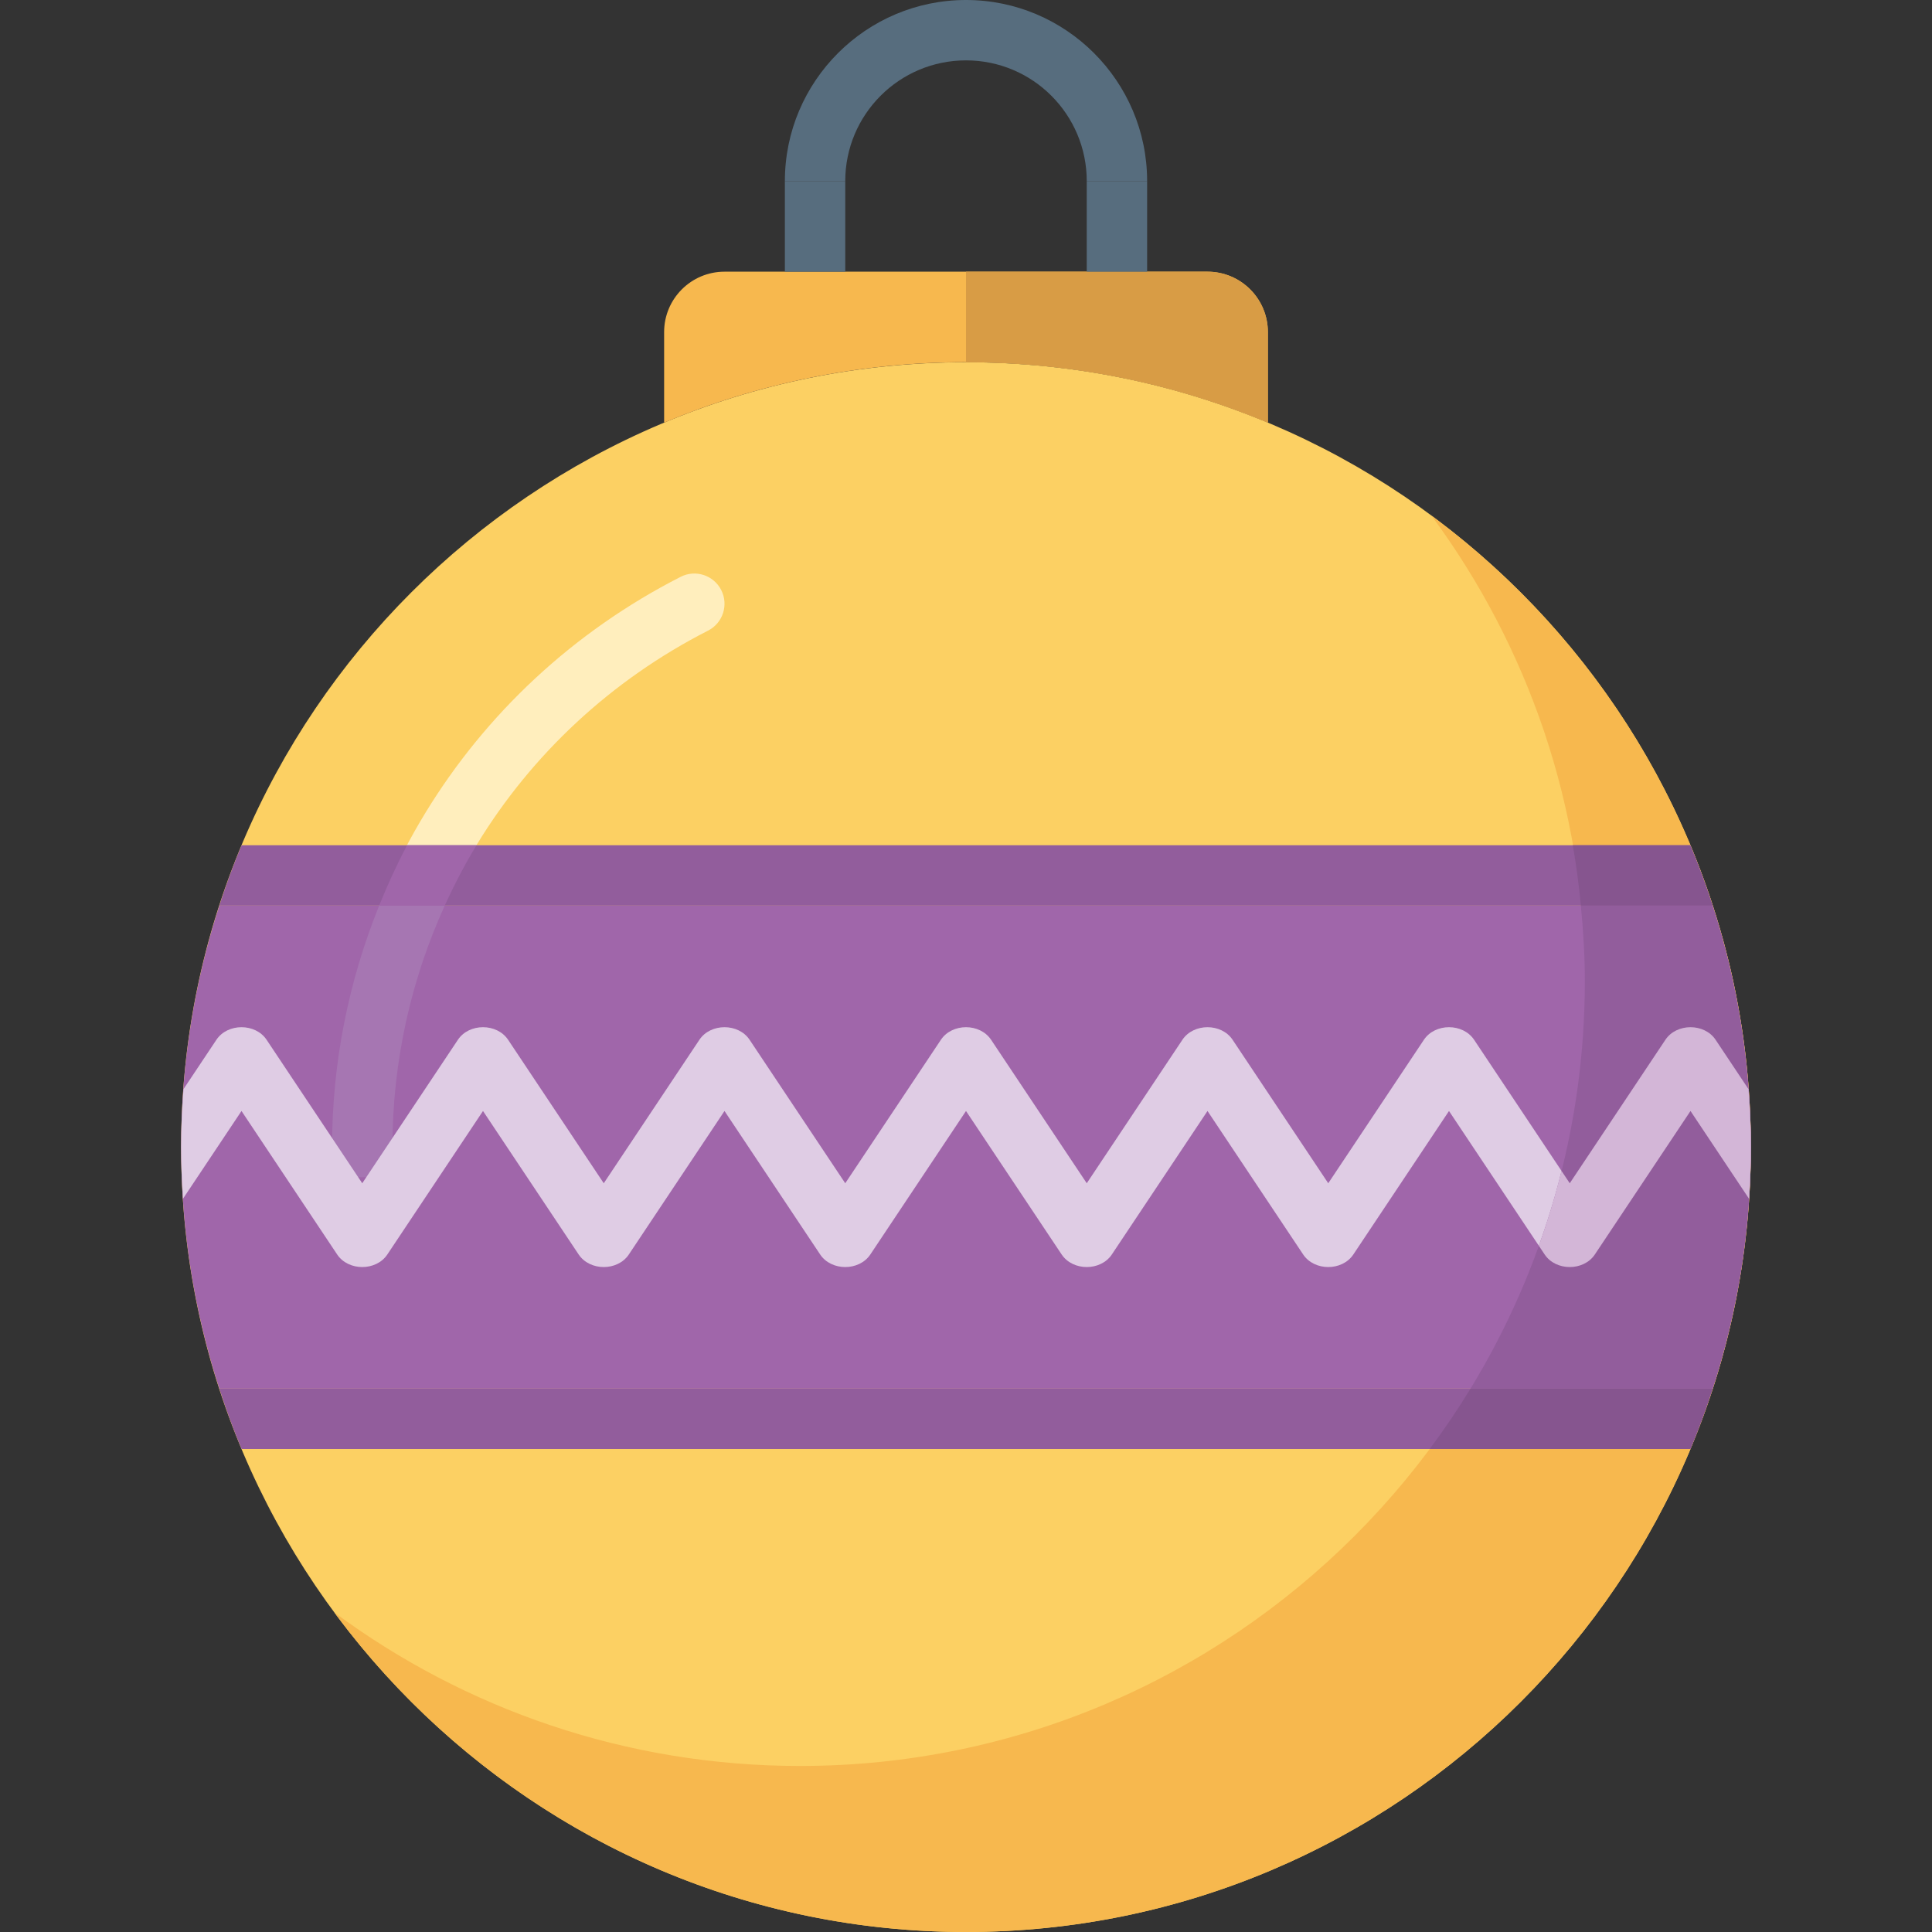
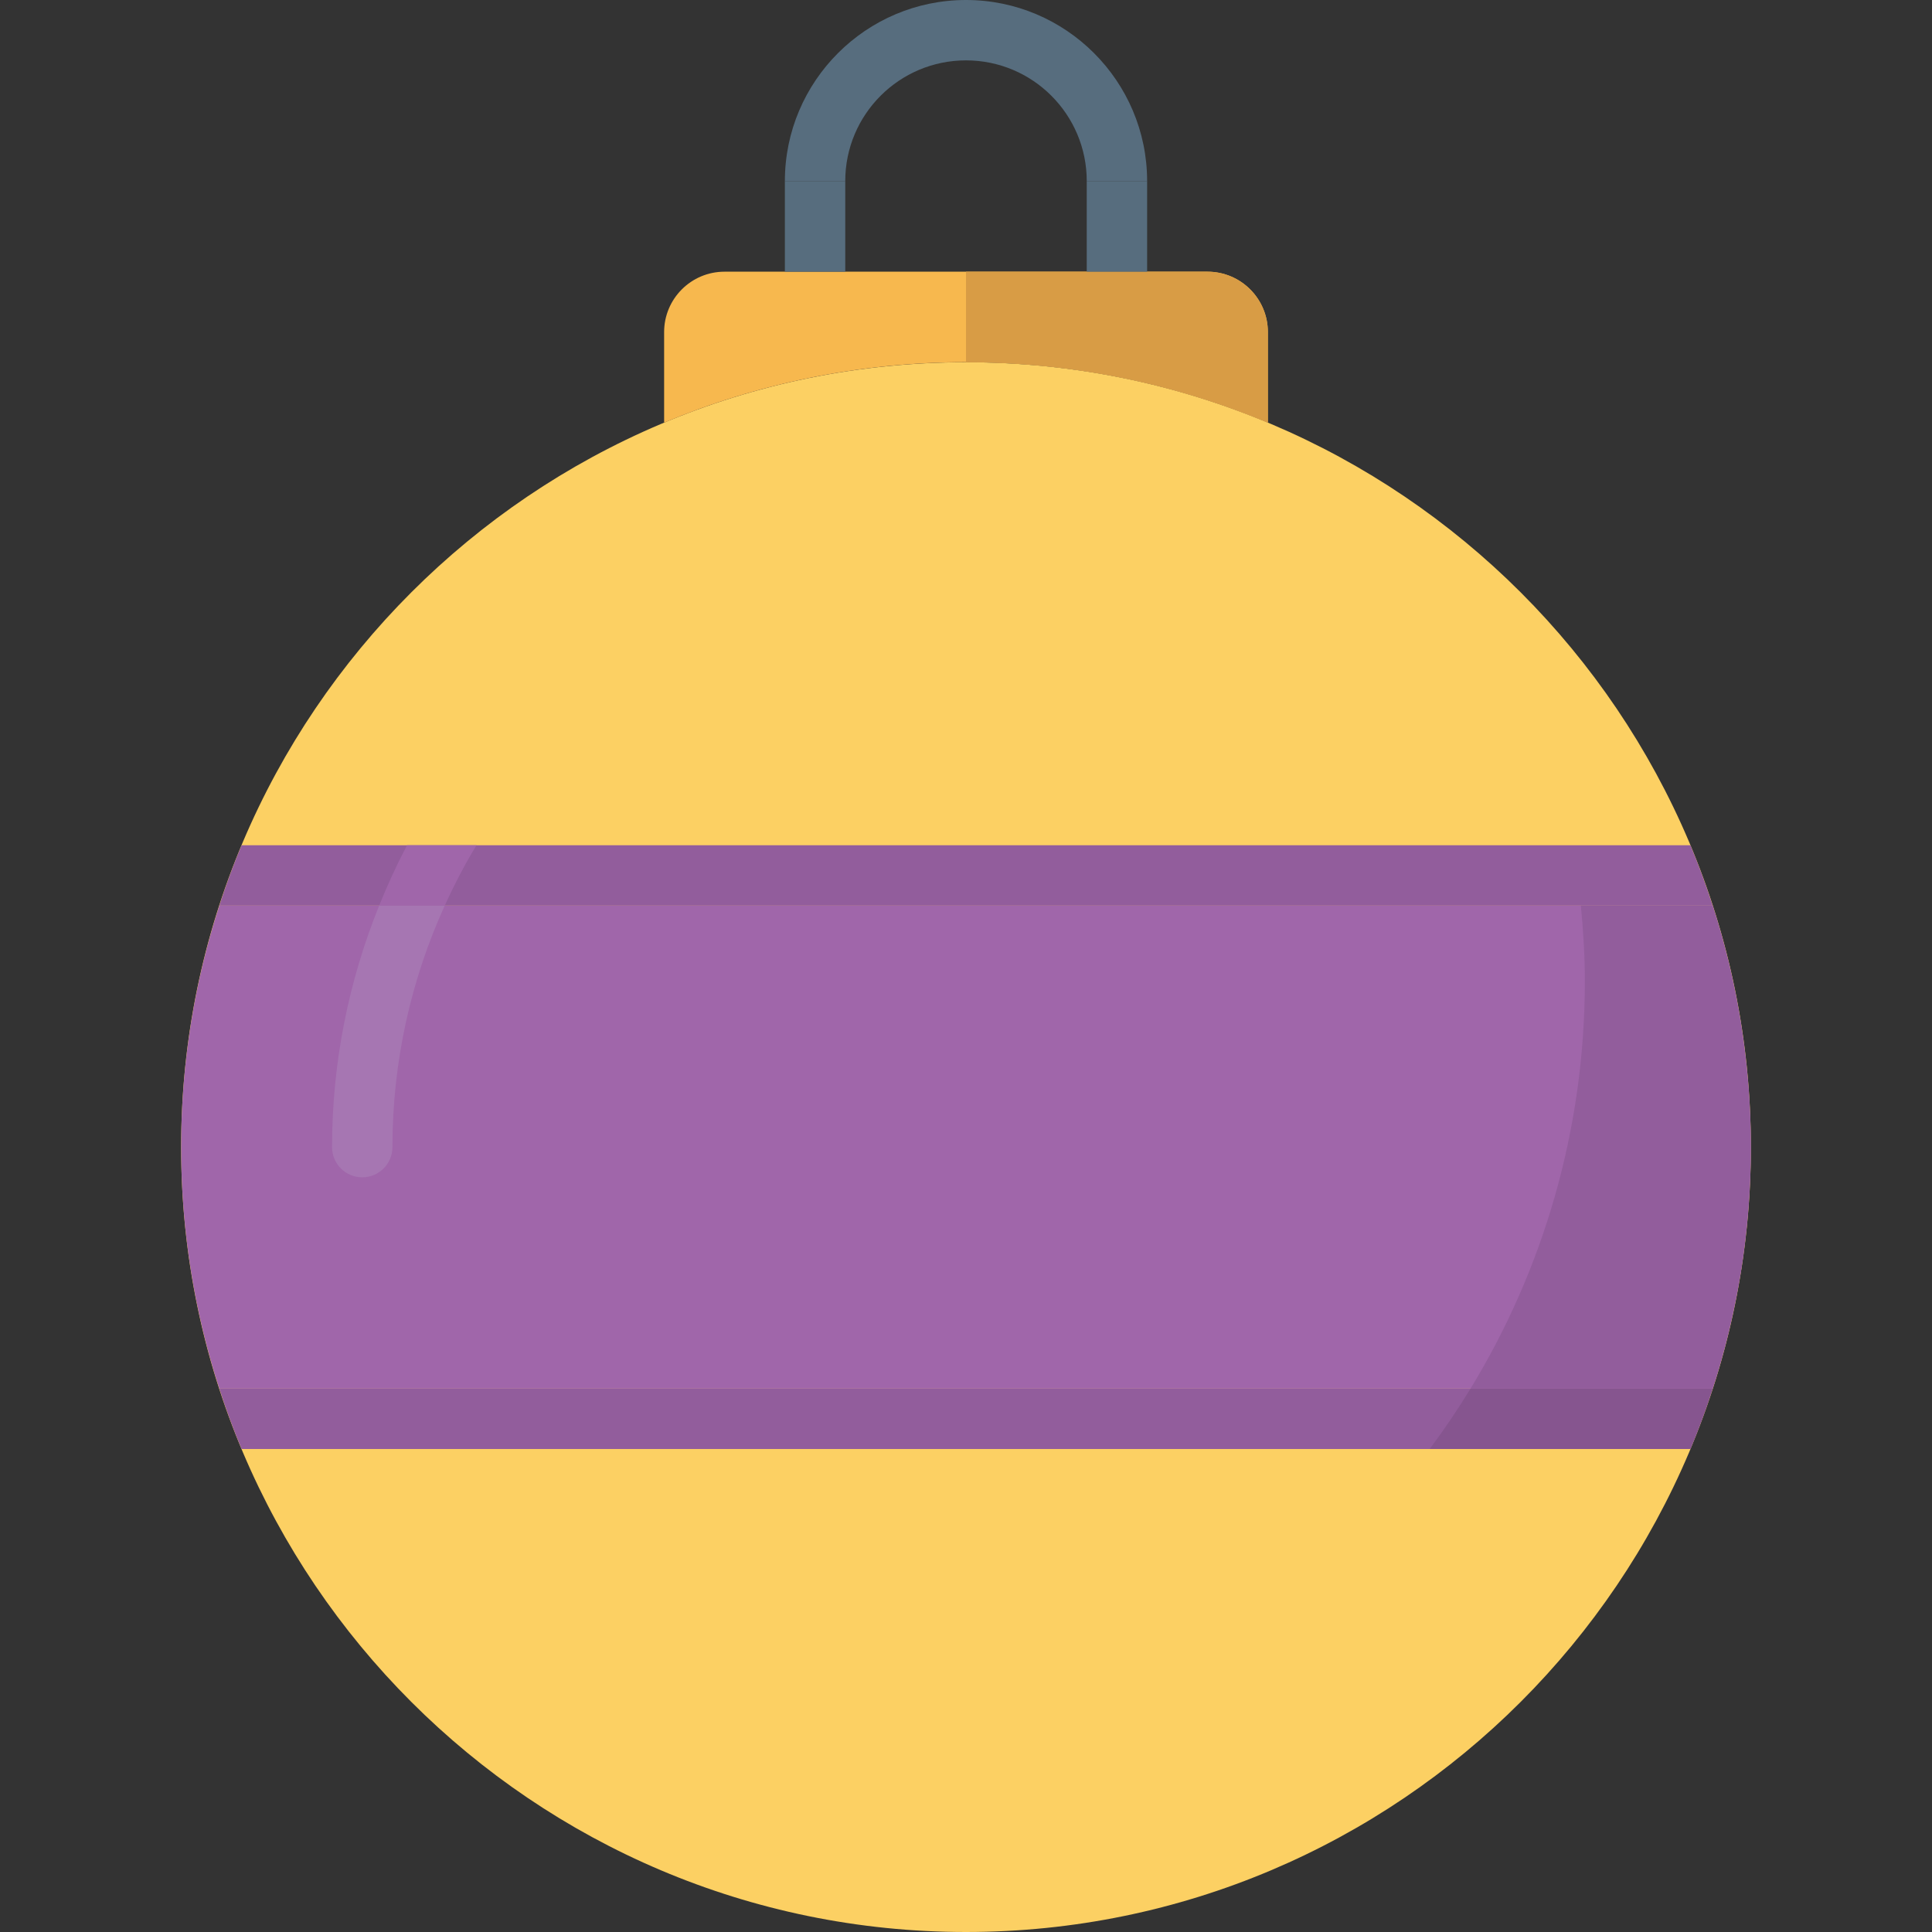
<svg xmlns="http://www.w3.org/2000/svg" version="1.1" id="Layer_1" viewBox="0 0 512 512" xml:space="preserve">
  <rect x="0" y="0" width="512" height="512" fill="#333333" stroke="none" />
  <path style="fill:#FCD063;" d="M256,512c-114.696,0-208-93.312-208-208S141.304,96,256,96s208,93.312,208,208S370.696,512,256,512z" />
  <g>
-     <path style="fill:#F7B84E;" d="M379.352,136.648C404.872,171.184,420,213.856,420,260c0,114.688-93.304,208-208,208   c-46.152,0-88.816-15.128-123.352-40.648C126.56,478.656,187.456,512,256,512c114.696,0,208-93.312,208-208   C464,235.456,430.656,174.56,379.352,136.648z" />
    <path style="fill:#F7B84E;" d="M256,95.984c28.336,0,55.36,5.72,80,16.016V88c0-8.832-7.168-16-16-16H192c-8.832,0-16,7.168-16,16   v24C200.64,101.704,227.664,95.984,256,95.984z" />
  </g>
  <path style="fill:#D89C45;" d="M320,72h-64v23.984c28.336,0,55.36,5.72,80,16.016V88C336,79.168,328.832,72,320,72z" />
-   <path style="fill:#FFEEBD;" d="M96,312c-4.424,0-8-3.576-8-8c0-64.16,35.392-122.064,92.368-151.128  c3.936-2.024,8.752-0.44,10.76,3.488c2.008,3.936,0.448,8.76-3.496,10.768C136.048,193.44,104,245.888,104,304  C104,308.424,100.424,312,96,312z" />
  <path style="fill:#925D9C;" d="M64.024,384h383.952c2.184-5.224,4.152-10.568,5.904-16H58.12  C59.872,373.432,61.832,378.776,64.024,384z" />
  <path style="fill:#86558F;" d="M389.704,368c-3.36,5.504-6.976,10.84-10.816,16h69.088c2.184-5.216,4.144-10.552,5.896-15.984  c0,0,0.008-0.008,0.008-0.016H389.704z" />
  <path style="fill:#925D9C;" d="M58.12,240h395.768c-1.76-5.432-3.72-10.776-5.904-16H64.024  C61.832,229.224,59.872,234.568,58.12,240z" />
  <path style="fill:#A066AA;" d="M48,304c0,22.328,3.576,43.832,10.12,64h395.768C460.424,347.832,464,326.328,464,304  s-3.576-43.832-10.12-64H58.12C51.576,260.168,48,281.672,48,304z" />
  <path style="fill:#A676B2;" d="M100.48,240C92.416,259.936,88,281.56,88,304c0,4.424,3.576,8,8,8s8-3.576,8-8  c0-22.6,4.896-44.312,13.856-64H100.48z" />
  <path style="fill:#A066AA;" d="M100.48,240h17.384c2.496-5.504,5.28-10.848,8.408-16H107.88  C105.128,229.184,102.688,234.528,100.48,240z" />
-   <path style="fill:#DFCCE4;" d="M441.344,275.56L416,313.576l-25.344-38.016c-2.968-4.456-10.344-4.456-13.312,0L352,313.576  l-25.344-38.016c-2.968-4.456-10.344-4.456-13.312,0L288,313.576l-25.344-38.016c-2.968-4.456-10.344-4.456-13.312,0L224,313.576  l-25.344-38.016c-2.968-4.456-10.344-4.456-13.312,0L160,313.576l-25.344-38.016c-2.968-4.456-10.344-4.456-13.312,0L96,313.576  L70.656,275.56c-2.968-4.456-10.344-4.456-13.312,0l-8.72,13.08C48.256,293.72,48,298.832,48,304c0,4.592,0.2,9.152,0.496,13.672  L64,294.424l25.344,38.016c2.968,4.456,10.344,4.456,13.312,0L128,294.424l25.344,38.016c2.968,4.456,10.344,4.456,13.312,0  L192,294.424l25.344,38.016c2.968,4.456,10.344,4.456,13.312,0L256,294.424l25.344,38.016c2.968,4.456,10.344,4.456,13.312,0  L320,294.424l25.344,38.016c2.968,4.456,10.344,4.456,13.312,0L384,294.424l25.344,38.016c2.968,4.456,10.344,4.456,13.312,0  L448,294.424l15.504,23.248C463.8,313.152,464,308.592,464,304c0-5.168-0.256-10.28-0.624-15.36l-8.72-13.08  C451.688,271.112,444.312,271.112,441.344,275.56z" />
-   <path style="fill:#86558F;" d="M416.8,224c0.928,5.264,1.632,10.608,2.152,16h34.912c-0.096-0.296-0.2-0.584-0.304-0.88  c-1.48-4.504-3.136-8.936-4.912-13.304c-0.248-0.616-0.488-1.216-0.752-1.816H416.8z" />
  <path style="fill:#925D9C;" d="M463.024,284.808c-0.36-3.848-0.808-7.68-1.376-11.48c-0.176-1.2-0.352-2.408-0.544-3.592  c-1.688-10.048-4.056-19.856-7.12-29.36c-0.04-0.128-0.088-0.248-0.128-0.376h-34.912c0.632,6.592,1.056,13.248,1.056,20  c0,39.512-11.088,76.496-30.296,108h64.176v-0.016c1.592-4.904,3-9.904,4.224-14.968c0.088-0.344,0.16-0.688,0.24-1.032  c1.168-4.92,2.184-9.912,3-14.968c0.016-0.096,0.04-0.184,0.056-0.28c0.776-4.872,1.336-9.816,1.768-14.784  c0.088-1,0.168-2,0.232-3.008c0.36-4.936,0.6-9.912,0.6-14.944c0-5.096-0.232-10.128-0.6-15.128  C463.296,287.512,463.152,286.168,463.024,284.808z" />
-   <path style="fill:#D3B6D7;" d="M454.656,275.56c-2.968-4.456-10.344-4.456-13.312,0L416,313.576l-2.184-3.28  c-1.68,6.752-3.688,13.36-6.008,19.832l1.536,2.312c2.968,4.456,10.344,4.456,13.312,0L448,294.424l15.504,23.248  C463.8,313.152,464,308.592,464,304c0-5.168-0.256-10.28-0.624-15.36L454.656,275.56z" />
  <g>
    <path style="fill:#576D7E;" d="M256,0c-26.464,0-48,21.528-48,48h16c0-17.672,14.328-32,32-32s32,14.328,32,32h16   C304,21.528,282.464,0,256,0z" />
    <rect x="288" y="48" style="fill:#576D7E;" width="16" height="24" />
    <rect x="208" y="48" style="fill:#576D7E;" width="16" height="24" />
  </g>
</svg>